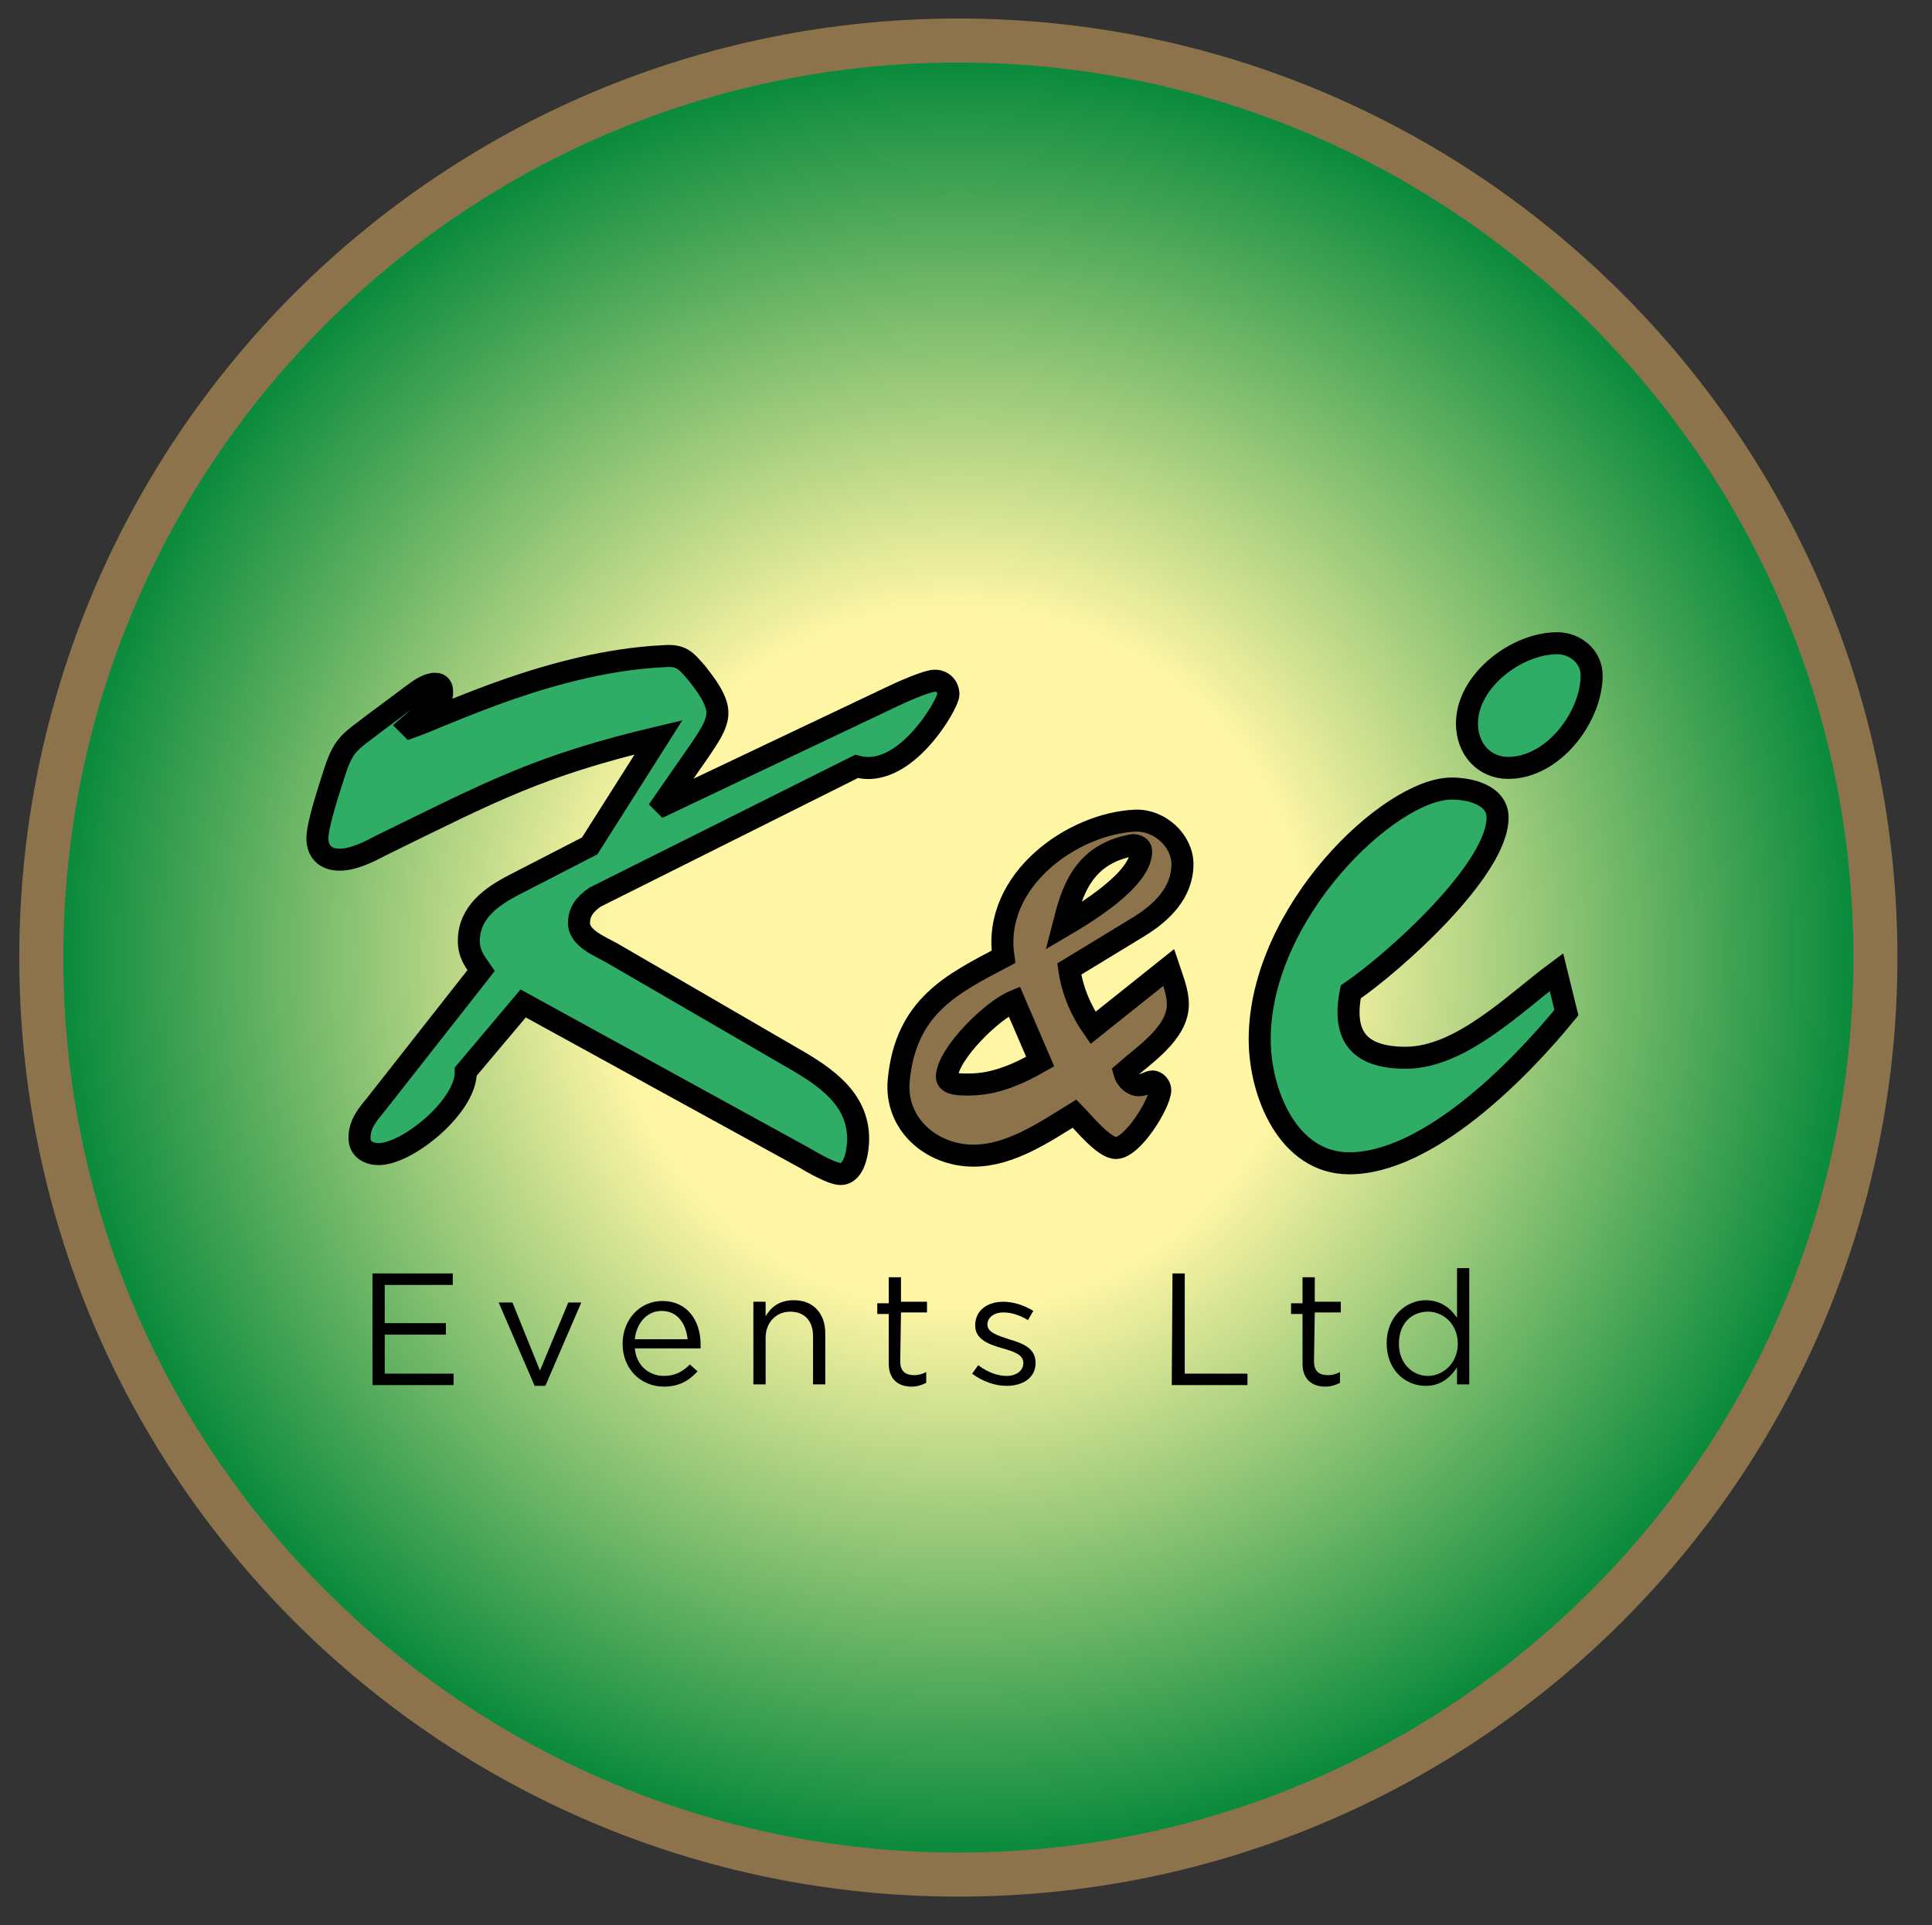
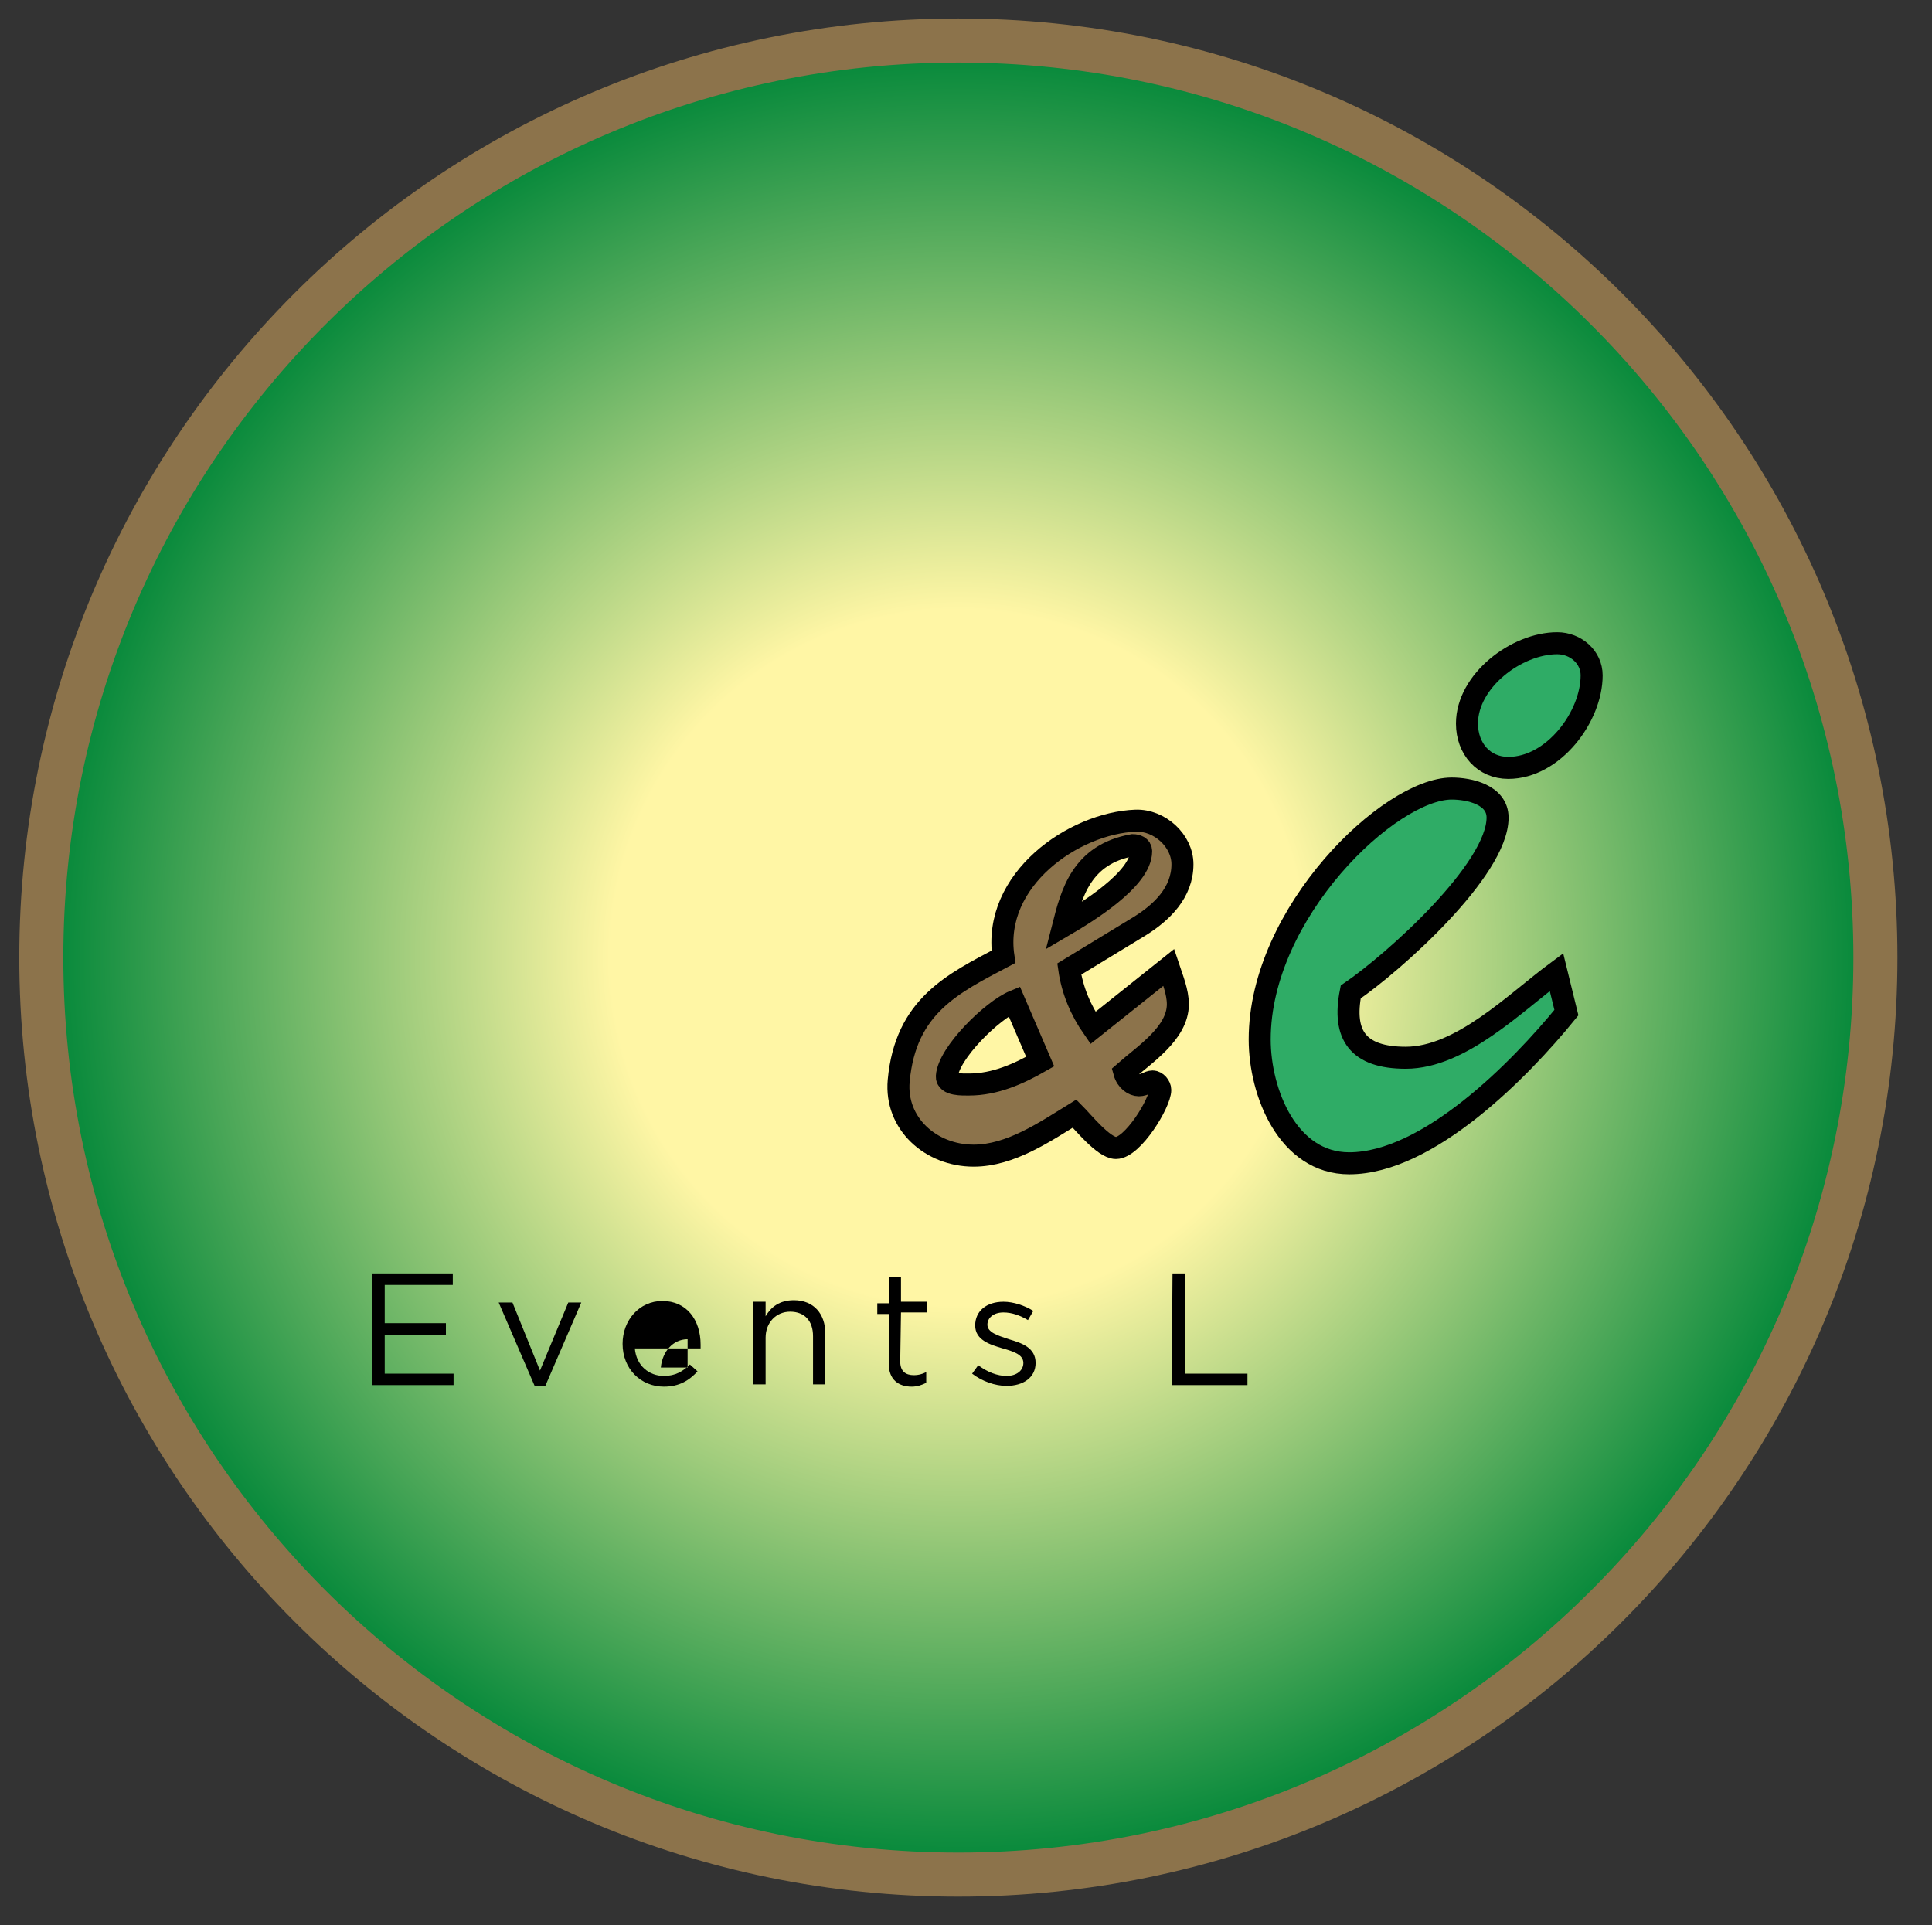
<svg xmlns="http://www.w3.org/2000/svg" version="1.1" id="Layer_1" x="0px" y="0px" viewBox="0 0 252.6 251.7" style="enable-background:new 0 0 252.6 251.7;" xml:space="preserve">
  <rect x="0" y="0" width="252.6" height="251.7" fill="#333333" stroke="none" />
  <style type="text/css">
	.st0{fill:url(#SVGID_1_);stroke:#8C734B;stroke-width:5.758;}
	.st1{fill:#2FAC66;stroke:#000000;stroke-width:2.879;}
	.st2{fill:#8C734B;stroke:#000000;stroke-width:2.879;}
</style>
  <radialGradient id="SVGID_1_" cx="125.29" cy="126.685" r="119.922" gradientTransform="matrix(1 0 0 -1 0 251.89)" gradientUnits="userSpaceOnUse">
    <stop offset="0.379" style="stop-color:#FFF6A5" />
    <stop offset="1" style="stop-color:#008638" />
  </radialGradient>
  <path class="st0" d="M245.2,125.2c0,66.2-53.7,119.9-119.9,119.9S5.4,191.4,5.4,125.2C5.4,59,59,5.3,125.3,5.3  C191.5,5.3,245.2,59,245.2,125.2z" />
  <g>
-     <path class="st1" d="M62.9,126.9c-0.9-1.3-1.6-2.2-1.6-3.9c0-3.7,3-5.8,5.9-7.3l9.9-5.1l9-14.2c-15.6,3.7-21.7,7-36.4,14.2   c-1.5,0.8-3.5,1.8-5.3,1.8s-2.9-1-2.9-2.8c0-1.9,1.7-6.9,2.3-8.8c1.2-3.6,2-3.8,5.1-6.2l5.1-3.8c0.8-0.6,1.9-1.4,2.9-1.4   c0.7,0,0.9,0.5,0.9,1c0,0.8,0.3,0.6-4.3,4.5l0.2,0.2c4.8-1.7,18.7-8.6,33-9.3c2.4-0.2,2.9,0.5,4.4,2.2c1,1.3,2.7,3.4,2.7,5.2   c0,1.7-1.4,3.5-2.3,4.9l-4.8,6.9l0.2,0.2l29.7-14.1c1-0.5,4.6-2.1,5.6-2.1c1.1,0,1.8,0.8,1.8,1.8c0,1.2-5.7,11.2-12,9.4l-34.2,17.1   c-1.3,0.9-2.1,1.9-2.1,3.4c0,2,2.9,3.1,4.3,3.9l23.6,13.7c4.2,2.4,8.6,5.3,8.6,10.6c0,1.4-0.4,4.6-2.3,4.6c-1.1,0-3.7-1.5-4.7-2.1   l-36.8-20.2l-7.5,8.9c0.1,4.5-7.6,10.8-11.4,10.8c-1.2,0-2.5-0.6-2.5-2.1c0-1.7,0.9-2.9,2-4.2L62.9,126.9z" />
    <path class="st2" d="M139.8,126.7c0.4,2.8,1.5,5.4,3.1,7.7l9.9-7.9c0.5,1.5,1.2,3.2,1.2,4.8c0,3.8-4.4,6.6-7,8.9   c0.3,1.1,1.2,1.7,1.9,1.7c0.7,0,1.3-0.5,1.8-0.5c0.5,0,1,0.6,1,1.1c0,1.7-3.6,7.6-5.8,7.6c-1.6,0-4.4-3.5-5.4-4.5   c-3.9,2.4-8.4,5.5-13.2,5.5c-5.6,0-10.3-4.2-9.8-9.8c0.9-9.8,7.1-12.7,13.7-16.2c-1.5-10.1,9.2-17.5,17.3-17.8   c3.1-0.1,6.1,2.6,6.1,5.7c0,3.7-2.7,6.3-5.6,8.1L139.8,126.7z M132.6,130.9c-2.9,1.2-8.6,6.8-8.8,9.8c-0.1,1.2,2.1,1.1,2.9,1.1   c3.4,0,6.5-1.4,9.3-3L132.6,130.9z M149.2,111.3c0-0.6-0.6-0.8-1.1-0.8c-6.7,1.2-8,6.3-9.1,10.6C141.9,119.4,149.2,115,149.2,111.3   z" />
    <path class="st1" d="M204.8,132.4c-6.1,7.5-18.1,19.7-28.4,19.7c-8,0-11.7-9.2-11.7-16.2c0-16.6,17-32.8,25.1-32.8   c2.3,0,6,0.8,6,3.8c0,6.8-13.5,18.9-19.2,22.8c-1.1,5.6,0.9,8.6,7.2,8.6c7.2,0,14.3-7.2,19.7-11.2L204.8,132.4z M191.8,94.6   c0-5.6,6.5-10.5,11.8-10.5c2.4,0,4.5,1.8,4.5,4.2c0,5.4-5,12.1-10.9,12.1C194,100.4,191.8,97.9,191.8,94.6z" />
  </g>
  <g>
    <path d="M59.2,168h-8.9v5h8v1.5h-8v5.1h9v1.5H48.7v-14.6h10.5V168z" />
    <path d="M74.3,170.3H76l-4.7,10.9h-1.4l-4.7-10.9H67l3.6,8.9L74.3,170.3z" />
-     <path d="M86.8,179.9c1.5,0,2.5-0.6,3.4-1.5l1,0.9c-1.1,1.2-2.4,2-4.4,2c-3,0-5.4-2.3-5.4-5.6c0-3.1,2.2-5.6,5.2-5.6   c3.2,0,5,2.5,5,5.7c0,0.1,0,0.3,0,0.5H83C83.2,178.6,84.9,179.9,86.8,179.9z M89.9,175.1c-0.2-2-1.3-3.7-3.4-3.7   c-1.9,0-3.3,1.6-3.5,3.7H89.9z" />
+     <path d="M86.8,179.9c1.5,0,2.5-0.6,3.4-1.5l1,0.9c-1.1,1.2-2.4,2-4.4,2c-3,0-5.4-2.3-5.4-5.6c0-3.1,2.2-5.6,5.2-5.6   c3.2,0,5,2.5,5,5.7c0,0.1,0,0.3,0,0.5H83C83.2,178.6,84.9,179.9,86.8,179.9z M89.9,175.1c-1.9,0-3.3,1.6-3.5,3.7H89.9z" />
    <path d="M100.1,181h-1.6v-10.8h1.6v1.9c0.7-1.2,1.8-2.1,3.7-2.1c2.6,0,4.1,1.8,4.1,4.3v6.7h-1.6v-6.3c0-2-1.1-3.2-3-3.2   c-1.8,0-3.2,1.4-3.2,3.4V181z" />
    <path d="M117.7,178c0,1.3,0.7,1.8,1.8,1.8c0.5,0,1-0.1,1.6-0.4v1.4c-0.6,0.3-1.2,0.5-1.9,0.5c-1.7,0-3-0.9-3-3v-6.5h-1.5v-1.4h1.5   V167h1.6v3.2h3.4v1.4h-3.4L117.7,178L117.7,178z" />
    <path d="M131.6,181.2c-1.5,0-3.2-0.6-4.5-1.6l0.8-1.1c1.2,0.9,2.5,1.4,3.7,1.4c1.3,0,2.2-0.7,2.2-1.7v0c0-1.1-1.3-1.5-2.7-1.9   c-1.7-0.5-3.6-1.1-3.6-3v0c0-1.9,1.5-3.1,3.7-3.1c1.3,0,2.8,0.5,3.9,1.2l-0.7,1.2c-1-0.6-2.1-1-3.2-1c-1.3,0-2.1,0.7-2.1,1.6v0   c0,1,1.3,1.4,2.8,1.9c1.7,0.5,3.5,1.1,3.5,3.1v0C135.4,180.1,133.8,181.2,131.6,181.2z" />
    <path d="M153.3,166.5h1.6v13.1h8.2v1.5h-9.9L153.3,166.5L153.3,166.5z" />
-     <path d="M171.8,178c0,1.3,0.7,1.8,1.8,1.8c0.5,0,1-0.1,1.6-0.4v1.4c-0.6,0.3-1.2,0.5-1.9,0.5c-1.7,0-3-0.9-3-3v-6.5h-1.5v-1.4h1.5   V167h1.6v3.2h3.4v1.4h-3.4L171.8,178L171.8,178z" />
-     <path d="M190.5,181v-2.2c-0.9,1.3-2.1,2.4-4.1,2.4c-2.6,0-5.1-2-5.1-5.6c0-3.5,2.6-5.6,5.1-5.6c2,0,3.3,1.1,4.1,2.3v-6.5h1.6V181   L190.5,181L190.5,181z M186.7,171.5c-2.1,0-3.8,1.5-3.8,4.2c0,2.6,1.8,4.2,3.8,4.2c2,0,3.9-1.7,3.9-4.2   C190.6,173.1,188.7,171.5,186.7,171.5z" />
  </g>
</svg>